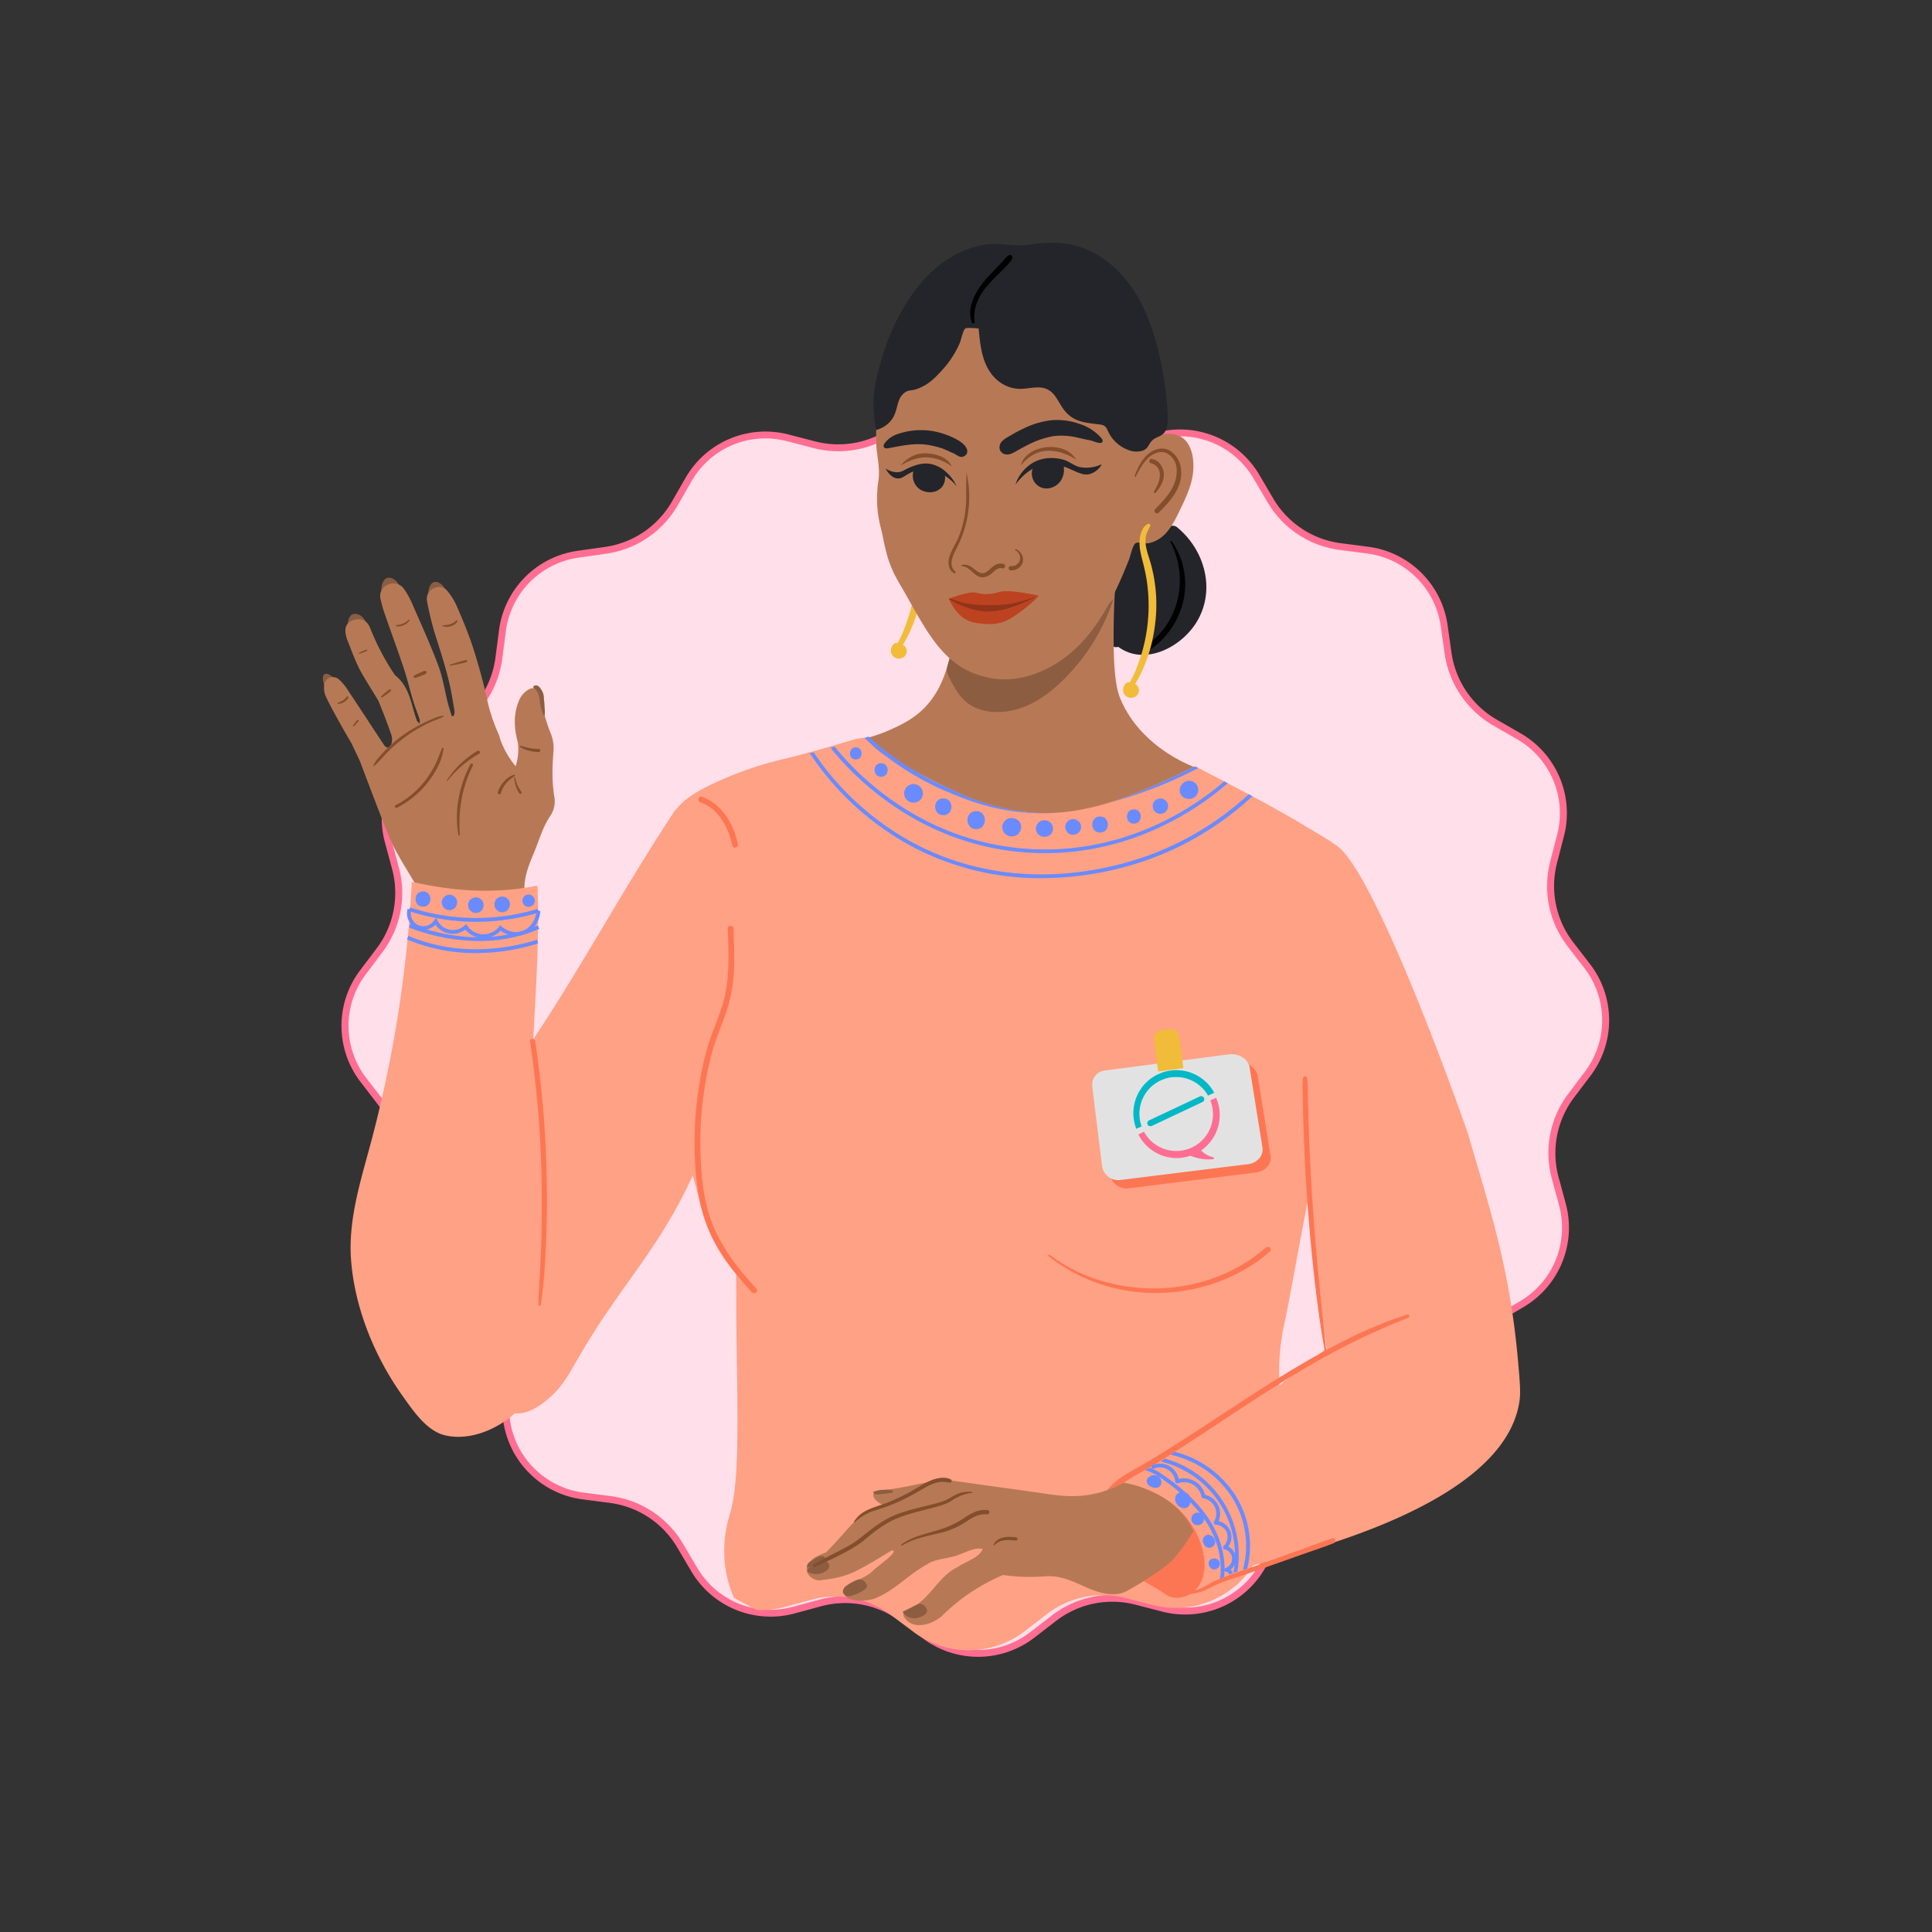
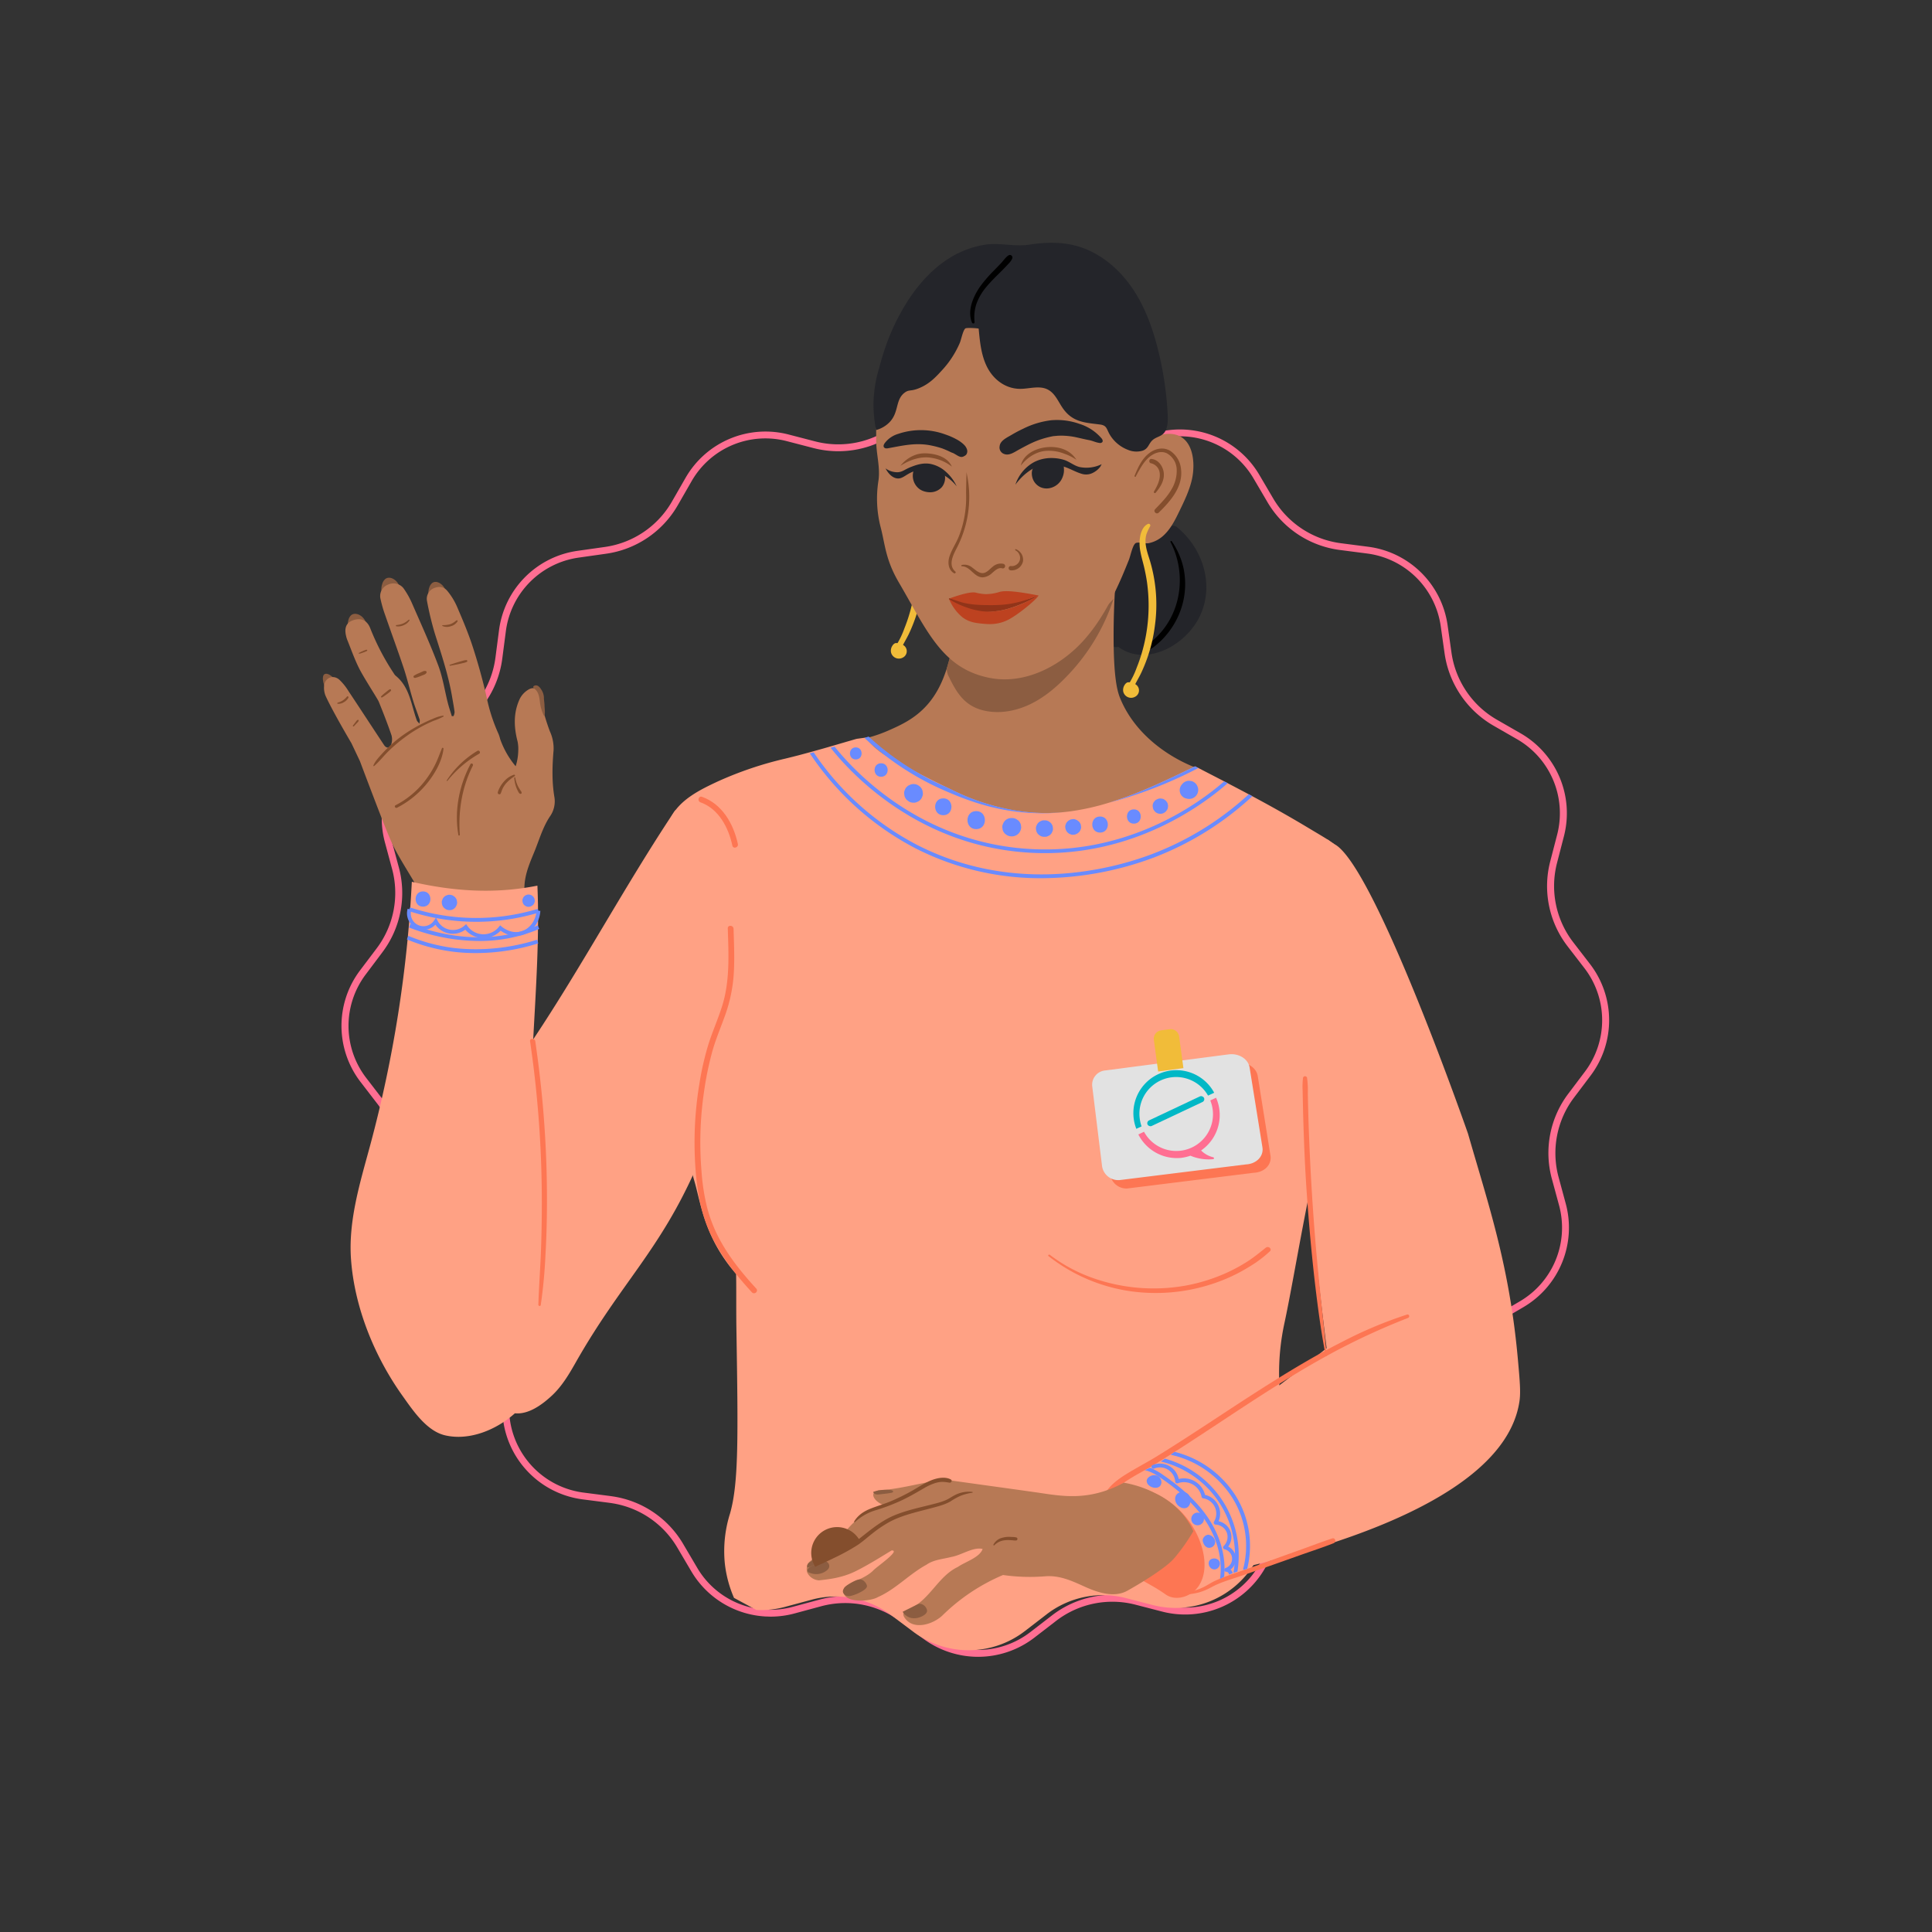
<svg xmlns="http://www.w3.org/2000/svg" viewBox="0 0 1000 1000">
  <rect x="0" y="0" width="1000" height="1000" fill="#333333" stroke="none" />
  <defs>
    <style>.cls-1{fill:#ffdfea;}.cls-2{fill:#ff6e92;}.cls-3{fill:#8c5d41;}.cls-4{fill:#b77955;}.cls-5{fill:#844e2d;}.cls-6{fill:#fff;}.cls-7{fill:#24252a;}.cls-8{fill:#f1bc39;}.cls-9{fill:#ffa184;}.cls-10{fill:#fd7653;}.cls-11{fill:#698bff;}.cls-12{fill:#e2e2e2;}.cls-13{fill:#00b8c6;}.cls-14{fill:#913419;}.cls-15{fill:#bd4220;}</style>
  </defs>
  <g id="India">
-     <path class="cls-1" d="M506.27,855.76a45.51,45.51,0,0,1-27.63-9.26l-11.37-8.56a49.32,49.32,0,0,0-42.67-8.27l-13.76,3.71a46,46,0,0,1-12,1.6c-.79,0-1.57,0-2.35-.07a45.75,45.75,0,0,1-37.2-22.55l-7.23-12.27A49.25,49.25,0,0,0,317,776.3c-.4-.07-.8-.13-1.21-.18l-14.13-1.83a46,46,0,0,1-39.54-39.14l-2-14.12a49.19,49.19,0,0,0-24.34-36l-12.36-7.08a46,46,0,0,1-21.55-51.29l3.57-13.8a49.76,49.76,0,0,0-8.71-42.59L188.12,559a46,46,0,0,1-.3-55.63L196.41,492a49.14,49.14,0,0,0,8.26-42.68L201,435.52A46,46,0,0,1,222,384l12.28-7.24a49.12,49.12,0,0,0,24-36.26l1.83-14.12a46,46,0,0,1,39.13-39.56l14.12-2a49.19,49.19,0,0,0,36-24.35l7.1-12.36a45.84,45.84,0,0,1,51.27-21.55l13.8,3.58a49.46,49.46,0,0,0,42.59-8.7l11.29-8.69a46.08,46.08,0,0,1,28-9.55A45.54,45.54,0,0,1,531,212.51l11.37,8.58a49.56,49.56,0,0,0,42.68,8.27l13.76-3.73a45.85,45.85,0,0,1,51.5,21l7.22,12.28a49.22,49.22,0,0,0,36.28,24L708,284.73a46,46,0,0,1,39.54,39.14l2,14.11a49.82,49.82,0,0,0,24.33,36l12.35,7.1a46,46,0,0,1,21.56,51.29l-3.57,13.78a49.2,49.2,0,0,0,8.7,42.6l8.7,11.3a46,46,0,0,1,.28,55.62l-8.57,11.37A49.14,49.14,0,0,0,805,609.74l3.71,13.76a46,46,0,0,1-21,51.5l-12.28,7.22a49.19,49.19,0,0,0-24,36.29l-1.84,14.12a46,46,0,0,1-39.13,39.54l-14.12,2A49.51,49.51,0,0,0,680.87,779l-.74.39a49.39,49.39,0,0,0-19.79,19.09l-7.1,12.34A45.84,45.84,0,0,1,602,832.39l-13.8-3.57a49.46,49.46,0,0,0-42.59,8.7l-11.29,8.7A46.13,46.13,0,0,1,506.27,855.76Z" />
    <path class="cls-2" d="M503.38,205.05a43.79,43.79,0,0,1,26.55,8.89l11.37,8.58a51.37,51.37,0,0,0,44.23,8.57l13.75-3.73a44.07,44.07,0,0,1,49.5,20.2L656,259.84a51,51,0,0,0,37.59,24.84l14.13,1.83a44.2,44.2,0,0,1,38,37.61l2,14.11a51.65,51.65,0,0,0,25.22,37.32l12.35,7.1A44.21,44.21,0,0,1,806,431.94l-3.57,13.78a51,51,0,0,0,9,44.15l8.7,11.29a44.19,44.19,0,0,1,.28,53.45L811.82,566a50.88,50.88,0,0,0-8.56,44.22L807,624a44.18,44.18,0,0,1-20.2,49.49l-12.28,7.22a51,51,0,0,0-24.83,37.6l-1.83,14.12a44.21,44.21,0,0,1-37.6,38l-14.13,2a51.05,51.05,0,0,0-16,5l-.79.4a51.45,51.45,0,0,0-20.51,19.79l-7.09,12.34a44.07,44.07,0,0,1-49.28,20.72l-13.8-3.57a51.23,51.23,0,0,0-44.13,9l-11.29,8.7A44.34,44.34,0,0,1,506.27,854a43.73,43.73,0,0,1-26.55-8.9l-11.36-8.56a51.55,51.55,0,0,0-30.87-10.34,50.7,50.7,0,0,0-13.36,1.77l-13.76,3.71a44.1,44.1,0,0,1-11.49,1.54c-.75,0-1.51,0-2.27-.06a44,44,0,0,1-35.74-21.68l-7.23-12.27a51,51,0,0,0-36.3-24.65l-1.28-.19-14.12-1.82a44.22,44.22,0,0,1-38-37.61l-2-14.13a50.94,50.94,0,0,0-25.23-37.32l-12.35-7.08a44.19,44.19,0,0,1-20.7-49.29l3.56-13.8a51.56,51.56,0,0,0-9-44.13l-8.69-11.29a44.21,44.21,0,0,1-.28-53.46L197.84,493a50.9,50.9,0,0,0,8.55-44.22l-3.71-13.76a44.21,44.21,0,0,1,20.21-49.49l12.27-7.24A50.84,50.84,0,0,0,260,340.75l1.84-14.12a44.24,44.24,0,0,1,37.6-38l14.12-2a51,51,0,0,0,37.32-25.23l7.1-12.36a44,44,0,0,1,49.27-20.7l13.8,3.58a51.32,51.32,0,0,0,44.13-9l11.3-8.7a44.31,44.31,0,0,1,26.91-9.17m0-3.57a47.58,47.58,0,0,0-29.1,9.91L463,220.08a47.69,47.69,0,0,1-41.05,8.39l-13.8-3.58a47.69,47.69,0,0,0-53.28,22.39l-7.09,12.35a47.72,47.72,0,0,1-34.72,23.48l-14.12,2a47.69,47.69,0,0,0-40.65,41.1l-1.84,14.12a47.66,47.66,0,0,1-23.09,34.95l-12.28,7.24A47.65,47.65,0,0,0,199.23,436l3.71,13.76a47.66,47.66,0,0,1-8,41.14l-8.59,11.38a47.66,47.66,0,0,0,.31,57.79l8.69,11.29a47.68,47.68,0,0,1,8.39,41l-3.57,13.8a47.68,47.68,0,0,0,22.39,53.29L235,686.57a47.69,47.69,0,0,1,23.47,34.71l2,14.12a47.69,47.69,0,0,0,41.09,40.67l14.13,1.82c.39.05.77.11,1.16.18A47.64,47.64,0,0,1,350.56,801l7.23,12.26a47.65,47.65,0,0,0,38.64,23.44c.82,0,1.63.07,2.45.07a47.72,47.72,0,0,0,12.42-1.66l13.76-3.72a47.62,47.62,0,0,1,41.14,8l11.36,8.56a47.7,47.7,0,0,0,57.81-.29l11.3-8.71a47.7,47.7,0,0,1,41-8.38l13.8,3.57a47.62,47.62,0,0,0,53.28-22.4l7.1-12.34A47.68,47.68,0,0,1,681,781c.23-.12.46-.25.71-.37a47.51,47.51,0,0,1,14.92-4.69l14.12-2a47.65,47.65,0,0,0,40.65-41.08l1.84-14.12a47.75,47.75,0,0,1,23.09-35l12.28-7.22A47.67,47.67,0,0,0,810.43,623l-3.72-13.76a47.68,47.68,0,0,1,8-41.13l8.58-11.37A47.66,47.66,0,0,0,823,499l-8.7-11.29a47.68,47.68,0,0,1-8.38-41.06l3.56-13.78a47.67,47.67,0,0,0-22.4-53.3l-12.35-7.09a47.73,47.73,0,0,1-23.45-34.72l-2-14.11A47.66,47.66,0,0,0,708.18,283l-14.13-1.83a47.7,47.7,0,0,1-35-23.1l-7.22-12.28a47.65,47.65,0,0,0-53.51-21.85l-13.76,3.73a47.63,47.63,0,0,1-41.13-8l-11.37-8.58a47.58,47.58,0,0,0-28.71-9.6Z" />
    <path class="cls-3" d="M222.14,304.27a5.2,5.2,0,0,1,1.45-2.42c3.45-2.77,9.6,3.85,6.44,8.16-1.11,1.53-4.88,2-6.55,1C221.44,309.9,221.36,306.66,222.14,304.27Z" />
    <path class="cls-3" d="M197.88,302.14a5.32,5.32,0,0,1,1.53-2.44c3.62-2.79,10,3.78,6.64,8.13-1.17,1.54-5.1,2-6.83,1.08C197.1,307.79,197.05,304.54,197.88,302.14Z" />
    <path class="cls-3" d="M180.3,321.06a5.27,5.27,0,0,1,1.34-2.54c3.4-3,10.22,3,7.22,7.61-1.06,1.62-4.94,2.38-6.73,1.59C179.93,326.75,179.64,323.52,180.3,321.06Z" />
    <path class="cls-3" d="M167.2,352.14a5.14,5.14,0,0,1,.17-2.47c1.45-3.09,7.94,2.15,7.23,6.64-.26,1.58-2.71,2.55-4.17,1.93C168.62,357.48,167.47,354.48,167.2,352.14Z" />
    <g id="T9Vg8Z.tif">
      <path class="cls-4" d="M181.91,384.69c-6.85-11.64-11.7-20.68-13.46-24.69a10.88,10.88,0,0,1-.7-4.93c.36-4.24,4.63-6.07,7.86-3.28a28.55,28.55,0,0,1,4.72,5.85c6.18,9.28,12.25,18.62,18.4,27.91,1.32,2,3.12,1.86,3.81-.4a7.92,7.92,0,0,0,.08-4.62c-2-5.84-4.25-11.63-6.58-17.35-.62-1.53-7.71-12.31-10.24-17.41-2.37-4.78-4.14-9.85-6.15-14.81a13.15,13.15,0,0,1-.51-1.76c-1.07-4.39.22-7.11,3.89-8.25,4-1.25,7,.17,8.6,4.21a125.18,125.18,0,0,0,12.17,23.32,5.2,5.2,0,0,0,1,1.28c7.39,6,8,15.18,11,23.26.19.51,1.49,1.49,1.29,1.82s.36-1.61.13-2.32c-1.06-3.27-2.37-6.47-3.36-9.75-1.67-5.49-3-11.09-4.76-16.53-3.09-9.28-6.49-18.45-9.68-27.7a64.15,64.15,0,0,1-2.47-8.55,6.33,6.33,0,0,1,4-7.44,6.63,6.63,0,0,1,7.9,1.92,43.94,43.94,0,0,1,4.56,8.15c4.62,10.57,9.41,21.07,13.45,31.86,2.32,6.19,3.29,12.88,4.93,19.32.59,2.32,1.37,4.59,2.07,6.89l.9-.05a6.08,6.08,0,0,0,.53-2.08c-.31-2.49-.79-5-1.21-7.45-1.87-11.28-5.48-22.08-8.93-32.94A164,164,0,0,1,221,311a6,6,0,0,1,2.93-6.26c2.81-1.4,5.58-1.32,7.56,1.05a34.3,34.3,0,0,1,5.09,8.29c2.93,6.8,5.83,13.65,8.11,20.69,2.77,8.57,5.2,17.28,7.19,26.07A88.65,88.65,0,0,0,258.09,380a25.14,25.14,0,0,1,.82,2.61,45.09,45.09,0,0,0,8,14,28.06,28.06,0,0,0,1.33-7.79,20,20,0,0,0-.32-4.94c-2-7.63-2.25-15.16,1.23-22.39a11.73,11.73,0,0,1,4.1-4.39c2.82-1.86,5.45-.78,6.39,2.5.63,2.18.61,4.55,1.2,6.75a106,106,0,0,0,3.77,12.18,21.15,21.15,0,0,1,1.92,9.77c-.69,8.17-.94,16.31.46,24.46a13.57,13.57,0,0,1-2.46,10c-3.77,5.78-5.53,12.33-8.13,18.56-3,7.24-5.61,13.5-4.86,21.6.61,6.73,3.08,13.77.44,20a17.6,17.6,0,0,1-8.27,8.31c-7,3.66-15.37,6-23.25,5.08-4.72-.54-9.31-1.73-13.3-4.6-2.89-2.08-4.85-4.64-5-8.32a65.7,65.7,0,0,1-.15-6.87c.41-6.12-2.63-11.08-5.38-16.06-3.88-7-8.35-13.71-12.12-20.78-2.72-5.08-6.32-14.42-13.37-32.9-2.05-5.39-3.72-9.82-4.82-12.77Z" />
    </g>
    <path class="cls-5" d="M228.77,387.28c-1.24,3-2.27,6-3.74,8.87a49.68,49.68,0,0,1-5.31,8.29,45.44,45.44,0,0,1-15,12.36c-.85.44-.08,1.71.77,1.28a48.37,48.37,0,0,0,15.67-12.75c4-5,7.69-11.38,8.41-17.84,0-.43-.65-.6-.82-.21Z" />
    <path class="cls-5" d="M238,432.11c-.88-12.41,1.1-24.7,6.76-35.84.42-.84-.83-1.55-1.27-.72-5.88,11.09-8.43,24.26-6.22,36.67.07.42.76.31.73-.11Z" />
    <path class="cls-5" d="M231.56,404.2A57.74,57.74,0,0,1,248,390.13c1-.55.06-2.06-.9-1.48a48.73,48.73,0,0,0-15.86,15.29c-.13.21.19.46.34.26Z" />
    <path class="cls-5" d="M266.17,402.62a18.5,18.5,0,0,0,.83,4.29,16.35,16.35,0,0,0,.8,2c.16.34.33.68.52,1a2.29,2.29,0,0,0,.76.92c.37.2,1,0,.93-.55a2.29,2.29,0,0,0-.5-1c-.2-.3-.4-.59-.59-.9a16.71,16.71,0,0,1-1-1.82,15.36,15.36,0,0,1-1.21-4c-.05-.32-.58-.23-.56.09Z" />
    <path class="cls-5" d="M266,401a11.67,11.67,0,0,0-5.17,3.53,15.84,15.84,0,0,0-1.88,2.59,14.3,14.3,0,0,0-.69,1.35,7.06,7.06,0,0,0-.59,1.61.83.83,0,0,0,.49,1,.82.82,0,0,0,1-.35c.39-.91.63-1.86,1.09-2.75a13.76,13.76,0,0,1,1.59-2.41,20.71,20.71,0,0,1,4.47-3.77A.43.43,0,0,0,266,401Z" />
-     <path class="cls-5" d="M269.26,386.64a15.12,15.12,0,0,0,4.61,1.94,20.74,20.74,0,0,0,5,.7.81.81,0,0,0,.77-.61,1.52,1.52,0,0,0,0-.21.83.83,0,0,0-.82-.8,30,30,0,0,1-4.73-.46c-1.56-.31-3.08-.78-4.61-1.21a.36.36,0,0,0-.27.65Z" />
    <path class="cls-3" d="M281.84,365.14c0-1.4-.34-2.74-.31-4.13a8.11,8.11,0,0,0-1.56-4.37,4.82,4.82,0,0,0-1.51-1.6,2,2,0,0,0-2.1,0,.74.74,0,0,0-.36.66,1.07,1.07,0,0,0,.47.6c2.25,1.78,2.57,4,2.94,6.63a21.32,21.32,0,0,0,2.28,7.83C282.32,369.25,281.87,366.74,281.84,365.14Z" />
    <path class="cls-5" d="M193.71,396.45c2.8-2.43,5.07-5.44,7.74-8a80.75,80.75,0,0,1,8.58-7.18,71.41,71.41,0,0,1,9.32-5.79c1.65-.85,3.34-1.62,5.05-2.38a34.8,34.8,0,0,0,5.09-2.18.28.28,0,0,0-.14-.51,19.53,19.53,0,0,0-5.39,1.69c-1.66.65-3.28,1.4-4.87,2.19a78.47,78.47,0,0,0-10,5.87,68.89,68.89,0,0,0-8.73,7.26c-1.34,1.3-2.61,2.66-3.84,4.06-.61.71-1.22,1.41-1.78,2.16a13.42,13.42,0,0,0-1.47,2.54.26.26,0,0,0,.41.31Z" />
    <path class="cls-5" d="M197.78,361c.39-.25.79-.49,1.17-.76s.76-.55,1.14-.82.76-.55,1.13-.84a5.92,5.92,0,0,0,1.1-1,.51.51,0,0,0-.62-.78,6.07,6.07,0,0,0-1.15.8c-.39.3-.76.61-1.14.92s-.73.59-1.08.9-.68.63-1,.95a.38.38,0,0,0,.47.59Z" />
    <path class="cls-5" d="M183.24,375.85l1.24-1.32.62-.65.3-.34a.79.79,0,0,0,.16-.3c0-.07.05-.15.08-.23a.36.36,0,0,0-.14-.37.35.35,0,0,0-.39,0,1.32,1.32,0,0,0-.42.27l-.28.35-.55.72-1.09,1.44a.33.33,0,1,0,.47.45Z" />
    <path class="cls-5" d="M214.77,350.91a18.38,18.38,0,0,0,3-1c.52-.2,1-.4,1.55-.62a2.62,2.62,0,0,0,1.4-1,.67.67,0,0,0-.41-1,2.54,2.54,0,0,0-1.63.33c-.53.21-1,.46-1.58.69a18.45,18.45,0,0,0-2.81,1.41.63.63,0,0,0,.5,1.13Z" />
    <path class="cls-5" d="M205.11,324.16a6.54,6.54,0,0,0,3.84-.57,6.26,6.26,0,0,0,3-2.46c.12-.22-.15-.53-.38-.36-.46.35-.88.74-1.36,1.06a9.19,9.19,0,0,1-1.56.88,11.86,11.86,0,0,1-3.43.82c-.32,0-.45.55-.07.63Z" />
    <path class="cls-5" d="M186,338.37c.34-.09.69-.17,1-.28s.64-.23,1-.35a11.2,11.2,0,0,0,1.92-.82c.35-.19.1-.71-.27-.62a11.64,11.64,0,0,0-2,.75c-.31.13-.63.26-.93.41s-.62.33-.92.49a.23.23,0,0,0,.18.42Z" />
    <path class="cls-5" d="M174.73,364.26a4.9,4.9,0,0,0,3.21-.78,5.9,5.9,0,0,0,2.4-2.35c.24-.46-.38-1-.75-.57a10.48,10.48,0,0,1-2.19,2,9.69,9.69,0,0,1-1.32.68c-.23.09-.46.18-.69.25a4.55,4.55,0,0,0-.72.3.25.25,0,0,0,.06.45Z" />
    <path class="cls-5" d="M229,324a5.71,5.71,0,0,0,4.28.15,5.82,5.82,0,0,0,3.55-2.54c.16-.31-.2-.74-.53-.51-.52.37-1,.78-1.55,1.13a7.94,7.94,0,0,1-1.78.87,13.58,13.58,0,0,1-3.86.48.23.23,0,0,0-.11.42Z" />
    <path class="cls-5" d="M233,344.57c1.47-.26,2.94-.52,4.4-.84.71-.15,1.42-.32,2.13-.49a9.75,9.75,0,0,0,2.13-.66.5.5,0,0,0-.27-.92,9,9,0,0,0-2.11.43c-.73.2-1.46.4-2.18.62-1.43.43-2.83.9-4.24,1.38a.25.25,0,0,0,.14.48Z" />
    <path class="cls-6" d="M247.67,590.75a.36.36,0,0,0,0-.72.36.36,0,0,0,0,.72Z" />
    <path class="cls-7" d="M609.1,272.78a3.57,3.57,0,0,0-4.33.13,27.24,27.24,0,0,1-18.11,7.37,3.69,3.69,0,0,0-2.89,2.38c-5.29,15.58-10.43,31.52-10.31,48.15a4.27,4.27,0,0,0,5.38,4c13.59,10.08,32.93.27,40.92-13.5C629.27,304.9,623.41,284.37,609.1,272.78Z" />
    <path d="M605.88,280.58c7.45,14.39,6.24,32.56-3.87,45.35a43.85,43.85,0,0,1-4.29,4.65c-.74.71-1.49,1.39-2.28,2.05a8.36,8.36,0,0,0-2.32,2.31c-.32.6.1,1.54.86,1.45,1.93-.21,3.56-1.8,5-3a36.3,36.3,0,0,0,4.36-4.32,41.54,41.54,0,0,0,6.5-10.16,40.13,40.13,0,0,0,2.67-25.19,39.7,39.7,0,0,0-6-13.54.37.37,0,0,0-.64.38Z" />
    <path class="cls-4" d="M481.32,363.18c5.46-6.87,7.82-14.32,9.12-18.41a67.85,67.85,0,0,0,2.15-8.82c7.94-1.1,15.91-2.22,23.78-3.77a162.18,162.18,0,0,0,23.1-6.39c22.38-8.45,35.84-38.08,40.37-49.18a406.82,406.82,0,0,0-3.43,50c-.17,25.08,2.09,31.7,3.51,35.1,8.46,20.37,28.36,32.22,42.08,36.73-6.52,13-16.91,20.72-30.23,26.6s-27.94,8.2-42.46,9.22c-16.21,1.14-32.88.66-48.14-4.93-13.61-5-25.37-13.8-35.8-23.71-1.87-1.78-6.79-8.48-15.21-15.84-3.25-2.84-6.08-5-8-6.44a73.22,73.22,0,0,0,17.58-5.18C466.3,375.27,474.59,371.65,481.32,363.18Z" />
    <path class="cls-3" d="M493.22,354.37c3.86,7.07,8.46,12.06,17.45,13.69,7.71,1.41,15.78-.26,22.82-3.69s13.15-8.57,18.59-14.22a104,104,0,0,0,24.32-40.24,100.15,100.15,0,0,1-22.83,18.78,61.11,61.11,0,0,1-28.09,8.58,68.41,68.41,0,0,1-16.26-1.61c-4.43-.91-8.81-3.4-13.51-3.12-2.48.15-5.67,13.61-5.67,13.61a9.08,9.08,0,0,0,1.18,4.29C491.87,351.81,492.53,353.12,493.22,354.37Z" />
    <path class="cls-8" d="M473.88,250.93c-2.34,1.06-3.44,3.79-3.94,6.16a21.37,21.37,0,0,0,.11,8.28c.54,3,1.48,5.89,2.12,8.86.61,2.82,1.14,5.64,1.48,8.51a87.16,87.16,0,0,1-2.46,33.37,82.56,82.56,0,0,1-3.05,9.07A43.21,43.21,0,0,1,464,333.8l1.73-.74a6.33,6.33,0,0,0-2.32-.18,3.06,3.06,0,0,0-1.44,1.25,4.64,4.64,0,0,0-.78,3.54,4.18,4.18,0,0,0,6.06,2.72,3.69,3.69,0,0,0,1-5.94,4.07,4.07,0,0,0-6.21.6,2.15,2.15,0,0,0,.8,2.91,2.18,2.18,0,0,0,2.91-.81c-.23.34-.25.26-.52.37,0,0,.17.19.08,0-.25-.46-.17-.55,0-.88-.18.29-.32-.12-.12.14a1.18,1.18,0,0,1,.15-1.46l-1.44.85,1.45-.08a1.52,1.52,0,0,0,1.32-.79c1.18-2.58,2.74-5,3.94-7.58s2.22-5.11,3.14-7.74a81.09,81.09,0,0,0,3.82-16.42,79.46,79.46,0,0,0-2.46-33.28c-1-3.33-2.32-6.73-2.4-10.25a12.43,12.43,0,0,1,.54-4,32.17,32.17,0,0,1,1.86-3.94.86.86,0,0,0-1.19-1.15Z" />
    <path class="cls-9" d="M360.6,603.89c-19,43.44-39.15,60-62.56,101.23-3.49,6.16-7.16,12.37-12.34,17.2s-12.14,9.89-19.2,9.2c-9.34,8.39-23.4,14.4-36.19,11.39-9.52-2.25-16.61-12.91-22-20.48-14.49-20.33-24.82-45.63-26.63-70.66-1.44-20.08,4.75-39.81,10-59.25a649.61,649.61,0,0,0,21.48-136.11c21.89,5,43,6.37,65,2,1.14,25.75-.8,53.82-2.17,79.56,25.27-37.89,47.82-80.07,73.1-118,1.64-2.47,3.69,1.05,6.43-.08,4.36-1.8,9.54,1,12,5s2.82,9,3.07,13.67C373,484.6,379,561.76,360.6,603.89Z" />
    <path class="cls-9" d="M691.84,492.74c0,8.31.06,16.6,0,24.9,0,17.2-.3,34.43-1.68,51.58-.13,1.43-.25,2.87-.38,4.3-1.55,4.07-3.18,8.67-4.87,14.2-7.3,24-14.81,72.58-20.09,97.12-7.12,32.95.52,61.66,11.15,92.73A47.64,47.64,0,0,0,656.94,796l-7.1,12.34a47.66,47.66,0,0,1-53.28,22.4l-13.8-3.57a47.7,47.7,0,0,0-41,8.38l-11.29,8.7a47.69,47.69,0,0,1-57.81.3L461.25,836a47.64,47.64,0,0,0-41.14-8l-13.76,3.71a47.29,47.29,0,0,1-14.87,1.6l-11.56-6.25a61.53,61.53,0,0,1-4.77-18,64.62,64.62,0,0,1,2.71-25.66c4.5-15.72,4.19-39.54,3.32-94.59-.19-11.57,0-23.45-.18-29.41-16.28-18.76-18.09-35.87-21.49-47.74-7.33-25.57-5.4-30.39-9.29-90.51-1.65-25.45-2.87-38.12-3.39-43.67-1.05-11.38-2.1-22.76-3-34.15-.3-3.85-.67-11.64,3.14-19.65,4.68-9.81,15.56-15,24.7-19.27a186.9,186.9,0,0,1,34.71-11.73c2.41-.58,4.79-1.18,7.18-1.8l2-.54c2.93-.77,5.84-1.59,8.78-2.41h0l2-.56h0c5.26-1.51,10.54-3.07,15.95-4.64l1-.28a.11.11,0,0,1,.08,0l.26-.07c.13,0,4.2-.56,4.34-.6a40.39,40.39,0,0,0,9.47,8.71s0,0,0,0c4.65,2.65,10.65,5.95,18.2,9.83,4.17,2.18,8.82,4.51,14,7.05l3.88,1.88a116.84,116.84,0,0,0,33.22,10.47.12.12,0,0,0,.08,0,95.89,95.89,0,0,0,14.86,1.11,94.22,94.22,0,0,0,10.09-.61c.72-.07,1.43-.16,2.15-.26h0a124.91,124.91,0,0,0,20.32-4.56,207.21,207.21,0,0,0,22.9-8.7c.29-.11.56-.24.83-.36,4.9-2.17,9.77-4.47,14.6-6.79a1,1,0,0,0,.21-.1l5.79-2.81,1.7.87,13.34,6.89h0l1.88,1q5.5,2.87,10.92,5.75c.62.33,1.24.65,1.84,1,9.59,5.13,19.08,10.44,28.73,16.24,6.3,3.79,10.32,6.06,13.63,8.51.84,10.43,1.29,20.9,1.37,31.35C692,476.39,691.84,484.57,691.84,492.74Z" />
    <path class="cls-4" d="M587.32,281.59c-1.32,1.65-2.32,6.54-3,8.18q-1.73,4.34-3.56,8.63c-5,11.52-10.88,22.81-19.19,32.31-12.23,14-31,23.73-49.23,20.19-24.75-4.82-32.56-24.59-47-49.25-7-11.91-7.16-19.6-9.46-28.52a59.34,59.34,0,0,1-1.22-24.2c1.08-7-1.16-13.9-1.15-21,0-9.19-.15-18.15,1.17-27.29,1.9-13.13,6.82-26.2,16.07-35.71,12.95-13.31,33.3-18,51.48-14.14s34.14,15.28,45.89,29.66,19.62,31.55,25.72,49.09c2.39-3.76,8.37-5.39,12.81-4.9,11.07,1.21,12.22,14.83,10.3,23.44-1.29,5.72-3.86,11.06-6.42,16.33-2.22,4.59-4.52,9.29-8.27,12.74a16,16,0,0,1-7.71,4c-2,.36-5.56-.88-6.89.07A2.18,2.18,0,0,0,587.32,281.59Z" />
    <path class="cls-7" d="M453.5,222.58a15.25,15.25,0,0,0,6.95-4.07c5-5.23,2.85-11.56,7.81-15.28,2.4-1.79,3.08-.46,7.69-2.42,5.24-2.21,8.37-5.61,11.6-9.13a49.49,49.49,0,0,0,9.19-14.07c.73-1.58,1.66-6.67,2.94-7.62.65-.47,6.86-.1,6.88.14.6,6.52,1.23,13.18,4,19.11,3.41,7.32,10.34,12.49,18.6,12,4.45-.24,9.21-1.66,13.17.39s5.5,6.56,8.07,10.08c5,6.85,11.3,7.05,18.84,8,4,.49,3.36,2.53,5.57,5.88a18.74,18.74,0,0,0,9,7.24,11.28,11.28,0,0,0,7.59.44c3.07-1.06,3.08-3.61,5.14-5.45,2.31-2.06,5.22-1.76,6.78-5,1.27-2.68,1.21-5.78,1.05-8.74a175.74,175.74,0,0,0-4.75-32.19c-2.88-11.82-7.07-23.49-14.05-33.46s-17-18.14-28.76-21.24c-7.87-2.08-16.11-1.8-24.09-.56-7.67,1.18-15-1.1-22.72,0a49.8,49.8,0,0,0-20.91,8.49c-9.65,6.7-17.05,16.25-22.76,26.52-6.35,11.44-9.17,21-11.45,29.37a67.92,67.92,0,0,0-2.69,15.57A62.61,62.61,0,0,0,453.5,222.58Z" />
    <path class="cls-5" d="M494.5,295.86c-3.84-3.36-1.18-8.53.68-12.12a58,58,0,0,0,4.75-12.49A56.94,56.94,0,0,0,501.68,258a53.22,53.22,0,0,0-.32-6.79c-.11-1.06-.26-2.11-.43-3.16q-.14-.84-.3-1.68c-.12-.59-.36-2-.36-2s-.27,9.68-.21,11.52a55.57,55.57,0,0,1-.81,11.23,52.42,52.42,0,0,1-3,10.62c-1.4,3.51-3.65,6.7-4.81,10.29-1,3.08-.66,6.95,2.4,8.69.53.3,1.13-.46.65-.87Z" />
    <path class="cls-5" d="M497.9,293.1c4.34.07,6.21,5.66,10.67,5.74a7.74,7.74,0,0,0,4.91-2.22c1.44-1.19,3.21-3.06,5.27-2.45a1.18,1.18,0,0,0,1.17-.32,1.36,1.36,0,0,0,.34-.86,1.22,1.22,0,0,0-.9-1.15,6.31,6.31,0,0,0-5.5,1.46c-1.55,1.18-3.05,3.23-5.15,3.34s-3.92-1.76-5.51-2.89a6.23,6.23,0,0,0-5.4-1.31.34.34,0,0,0,.1.66Z" />
    <path class="cls-5" d="M525.6,284.86a4.44,4.44,0,0,1,2.19,5.26,4.32,4.32,0,0,1-1.69,2.16,4.61,4.61,0,0,1-1.3.59,3.63,3.63,0,0,1-1.36.13,1.12,1.12,0,1,0-.27,2.21,6,6,0,0,0,6.33-4.64,5.87,5.87,0,0,0-3.66-6.31c-.34-.13-.57.44-.24.6Z" />
    <path class="cls-7" d="M525.57,250.85c1.92-2.57,7.94-10,16.43-10.45a28.33,28.33,0,0,1,7.63.84c3.71.93,6.89,3.08,10.56,4.09a7.63,7.63,0,0,0,5.8-.76,10.44,10.44,0,0,0,2.57-1.9,9.43,9.43,0,0,0,1.07-1.28c.16-.23.48-1.07.7-1.18a18,18,0,0,1-11.15,1.6c-3.07-.55-5.6-2.95-8.62-3.83-1.91-.57-8.78-2.27-15.51,1.31A20.6,20.6,0,0,0,525.57,250.85Z" />
    <path class="cls-7" d="M489.66,244.26a16.82,16.82,0,0,0-8-4.13c-4.08-.76-7.64.62-10,1.51-3.6,1.4-4.48,2.7-7.15,2.79a10.42,10.42,0,0,1-6.17-2c1,1.86,2.76,4.41,5.4,5.08,3.68.93,5.27-2.74,10.89-4a19.67,19.67,0,0,1,12.79,1.83,23.23,23.23,0,0,1,7.76,6.38A22.94,22.94,0,0,0,489.66,244.26Z" />
    <path class="cls-5" d="M587.9,246.54c1.81-3.28,3.61-6.82,6.36-9.43,2.51-2.38,6.34-4.11,9.7-2.48a9.93,9.93,0,0,1,5.07,7.8,18.6,18.6,0,0,1-2.68,10.9c-2.19,3.87-5.38,7-8.44,10.22-1.16,1.19.66,2.94,1.84,1.79,6.23-6.07,12.88-13.64,11.49-23a12.69,12.69,0,0,0-5.56-9c-3.34-2-7.36-1.28-10.42.9-4.08,2.9-6.17,7.51-8,12-.18.44.42.82.67.38Z" />
    <path class="cls-5" d="M598.13,255.07c2.52-2.94,4.77-6.55,4.2-10.6-.47-3.29-2.84-6.6-6.36-6.93-1.28-.12-1.52,2-.27,2.23a5.86,5.86,0,0,1,4.59,5.39c.3,3.27-1.4,6.54-3,9.26-.31.52.46,1.12.87.65Z" />
    <path class="cls-5" d="M466.06,241.11c1.85-1.21,8-4.94,14.81-4.31a25.24,25.24,0,0,1,5.46,1.22,23.44,23.44,0,0,1,6.36,3.5c-.07-.15-.19-.42-.37-.74-3.4-6.17-12.82-6.14-13.62-6.13a15.43,15.43,0,0,0-3.65.41A17,17,0,0,0,466.06,241.11Z" />
    <path class="cls-5" d="M528.37,241c1.23-1.58,5.51-6.67,12.37-7.58a22,22,0,0,1,10.07,1.39,27.53,27.53,0,0,1,6.33,3.16,13.44,13.44,0,0,0-3.3-3.61c-7.16-5.35-20.11-3.18-24.27,3.68A10.07,10.07,0,0,0,528.37,241Z" />
    <path class="cls-10" d="M279.88,675.61a264.91,264.91,0,0,0,2.47-26.39c.51-8.92.74-17.84.76-26.77q.06-26.79-2.43-53.48-1.43-15-3.62-30c-.25-1.68-2.95-1.67-2.7,0q3.88,26.38,5.29,53c.94,17.76,1,35.52.43,53.29-.32,10-1.11,20.06-1.43,30.1,0,.7,1.12.86,1.23.15Z" />
    <path class="cls-10" d="M376.7,480.55c.42,13.63,1.18,27.45-3.06,40.61-2.09,6.51-4.87,12.79-6.94,19.31A148.67,148.67,0,0,0,362,561a185.59,185.59,0,0,0-2.15,41.85c.74,12.18,2.58,24.16,7.68,35.34,5.25,11.48,13.17,21.46,21.65,30.71,1.29,1.41,3.56-.51,2.27-1.92-7.5-8.18-14.57-16.88-19.65-26.79A75.36,75.36,0,0,1,366,625a108,108,0,0,1-2.88-18.51,181.17,181.17,0,0,1,1.3-41.56,168.82,168.82,0,0,1,4.18-20.4c1.8-6.53,4.5-12.76,6.76-19.13a78.29,78.29,0,0,0,4.45-21.65c.46-7.66.11-15.33-.12-23-.05-1.89-3-2.16-3-.25Z" />
    <path class="cls-10" d="M362.58,415.29c9.47,3.37,14.51,13.13,16.49,22.41.4,1.87,3.25,1,2.85-.83-2.22-10.41-8.1-20.72-18.59-24.45-1.8-.64-2.54,2.24-.75,2.87Z" />
    <path class="cls-7" d="M550.67,242.38a4.48,4.48,0,0,0-.42-2,1.94,1.94,0,0,0-2.07-1.13,2,2,0,0,0-1,.57,4.08,4.08,0,0,0-2.66-1.28c-2.52-.19-5.39.29-7.29,2.24a4,4,0,0,0-.49.61,1,1,0,0,0-1.09,0c-1.86,1.13-1.8,4.07-1.25,5.94a7.7,7.7,0,0,0,4,4.76c3.89,1.88,8.87,0,11-3.85a10.89,10.89,0,0,0,1.26-3.86A12.15,12.15,0,0,0,550.67,242.38Z" />
    <path class="cls-7" d="M488.85,245.15l-.52-.23c-2.43-1.14-2.71-2.45-4.22-2.9a15.23,15.23,0,0,0-5.26-.46,15.43,15.43,0,0,0-3.27.4,8.17,8.17,0,0,0-2.6,1.39,8.56,8.56,0,0,0,3.24,10,9.21,9.21,0,0,0,2.95,1.19,10.1,10.1,0,0,0,3.11.22,8.23,8.23,0,0,0,5.21-2.61A7.61,7.61,0,0,0,488.85,245.15Z" />
    <path class="cls-7" d="M519.81,235c2.63,1,5.42-1.11,7.64-2.31,1.95-1.06,3.91-2.12,5.9-3.09l1.6-.74c-.59.26.86-.36,1-.42.95-.38,1.9-.74,2.87-1.06a50.62,50.62,0,0,1,6.3-1.62c.51-.09.56-.1.18,0l.86-.11c.44,0,.88-.08,1.32-.1a29.31,29.31,0,0,1,3.63,0,36.86,36.86,0,0,1,6.18.85c2.1.46,4.23,1,6.35,1.39,1.79.31,3.42,1.19,5.27,1.45a1.72,1.72,0,0,0,1.64-.39,1.17,1.17,0,0,0,.11-1.12,3.13,3.13,0,0,0-.64-1,24.71,24.71,0,0,0-11.38-7.36,34.6,34.6,0,0,0-14.55-1.85,44.13,44.13,0,0,0-14.4,4.34c-2.14,1-4.24,2.11-6.27,3.32-2.2,1.31-5.69,2.85-6,5.71A3.55,3.55,0,0,0,519.81,235Z" />
    <path class="cls-7" d="M500.41,232.35a5.84,5.84,0,0,0-1-1.68,10,10,0,0,0-1-1,17.81,17.81,0,0,0-2.82-2,36.28,36.28,0,0,0-6.1-2.73,36.75,36.75,0,0,0-24.58-.37,13.46,13.46,0,0,0-6.89,4.69c-.48.63-.93,1.51-.52,2.19a1.45,1.45,0,0,0,1.08.63,3.94,3.94,0,0,0,1.28-.1c5.93-1.07,11.46-2.37,17.55-2a31.18,31.18,0,0,1,4.89.68,47,47,0,0,1,5.33,1.42,45.13,45.13,0,0,1,4.58,2c.46.22,1,.35,1.42.58s1.15.67,1.73,1a6.07,6.07,0,0,0,1.9.83,2.41,2.41,0,0,0,1.77-.4,3,3,0,0,0,1.15-.85A3.08,3.08,0,0,0,500.41,232.35Z" />
    <path d="M504.45,166.8a22.19,22.19,0,0,1,.94-9.51,28.62,28.62,0,0,1,5-8.61c2.13-2.59,4.54-5,6.92-7.33,1.24-1.24,2.49-2.47,3.68-3.76s2.52-2.47,3-4a1.31,1.31,0,0,0-1.93-1.44c-1.51.91-2.66,2.74-3.86,4s-2.43,2.54-3.66,3.79a71.51,71.51,0,0,0-7.08,8.17c-3.61,5.07-7,12.68-4.34,18.88.26.61,1.34.61,1.27-.19Z" />
    <path class="cls-8" d="M594.13,271.22c-2.33,1.06-3.44,3.79-3.94,6.16a21.42,21.42,0,0,0,.11,8.29c.54,3,1.48,5.89,2.12,8.86s1.15,5.64,1.48,8.51a87.16,87.16,0,0,1-2.46,33.37,80.51,80.51,0,0,1-3.05,9.07,42.93,42.93,0,0,1-4.19,8.62l1.73-.74a6.31,6.31,0,0,0-2.32-.18,3,3,0,0,0-1.43,1.24,4.67,4.67,0,0,0-.79,3.55,4.17,4.17,0,0,0,6.06,2.71,3.69,3.69,0,0,0,1-5.94,4.07,4.07,0,0,0-6.21.61,2.15,2.15,0,0,0,.81,2.91,2.19,2.19,0,0,0,2.91-.81c-.24.34-.26.26-.53.36,0,0,.17.19.08,0-.25-.46-.17-.56,0-.88-.18.29-.32-.12-.12.14a1.19,1.19,0,0,1,.15-1.47l-1.44.86,1.46-.09a1.51,1.51,0,0,0,1.32-.78c1.18-2.58,2.73-5,3.93-7.58s2.22-5.11,3.14-7.74a80.57,80.57,0,0,0,3.82-16.42,79.46,79.46,0,0,0-2.46-33.28c-1-3.34-2.32-6.73-2.39-10.26a12.14,12.14,0,0,1,.54-4,30.7,30.7,0,0,1,1.85-3.94.87.87,0,0,0-1.19-1.16Z" />
    <path class="cls-11" d="M648.22,412.12a157.11,157.11,0,0,1-51.06,31.77,167.33,167.33,0,0,1-55.74,10.64A142.15,142.15,0,0,1,473.68,439a147.81,147.81,0,0,1-54.52-49.06l2-.53a145.5,145.5,0,0,0,53.39,47.84C526.23,463.74,577,449.42,596.46,442a155.18,155.18,0,0,0,49.92-30.91C647,411.46,647.62,411.78,648.22,412.12Z" />
    <path class="cls-11" d="M635.46,405.38C624,415.47,590.64,440.86,543,441.57a136.92,136.92,0,0,1-18.39-.95c-54-6.39-86.15-42.66-94.72-53.62L430,387h0l2-.55h0c9.11,11.47,40.6,46.07,92.91,52.26,55.73,6.6,95.46-22.69,108.7-34.26h0Z" />
    <path class="cls-11" d="M541.62,420.83a94.22,94.22,0,0,0,10.09-.61,97,97,0,0,1-9.87.71h-.76c-23.64.36-41.3-7.11-50.84-11.15a145.67,145.67,0,0,1-32.84-19.32s0,0,0,0q-5-3.94-9.8-8.36l.33-.35,1.69-.49a144,144,0,0,0,26,19,135.46,135.46,0,0,0,14,7.05l3.88,1.88a116.84,116.84,0,0,0,33.22,10.47.12.12,0,0,0,.08,0A95.89,95.89,0,0,0,541.62,420.83Z" />
    <path class="cls-11" d="M620.23,397.51l-1.86,1-.21.1q-7.15,3.66-14.6,6.78c-.27.13-.55.25-.83.36a221.53,221.53,0,0,1-26,9c-.87.24-1.73.49-2.58.71a207.21,207.21,0,0,0,22.9-8.7c.29-.11.56-.24.83-.36,4.9-2.17,9.77-4.47,14.6-6.79a1,1,0,0,0,.21-.1l5.79-2.81Z" />
    <path class="cls-11" d="M442.9,386.84c-4,.06-3.94,6.31.09,6.25S446.93,386.78,442.9,386.84Z" />
    <path class="cls-11" d="M456,395.06c-4.49.06-4.4,7.05.11,7S460.54,395,456,395.06Z" />
    <path class="cls-11" d="M477.5,409.31a4.76,4.76,0,0,0-1.27-2.12l-1-.74a4.8,4.8,0,0,0-2.46-.63,3.7,3.7,0,0,0-1.85.45,3.57,3.57,0,0,0-1.55,1,3.64,3.64,0,0,0-1,1.57,3.55,3.55,0,0,0-.39,1.87c.06.43.13.86.19,1.29a4.89,4.89,0,0,0,1.28,2.12l1,.74a4.88,4.88,0,0,0,2.45.62,3.6,3.6,0,0,0,1.86-.44,3.71,3.71,0,0,0,1.54-1,3.6,3.6,0,0,0,1-1.57,3.73,3.73,0,0,0,.39-1.87C477.63,410.16,477.57,409.73,477.5,409.31Z" />
    <path class="cls-11" d="M488.18,413.22c-5.62.08-5.5,8.82.13,8.74S493.82,413.13,488.18,413.22Z" />
    <path class="cls-11" d="M505.2,419.82c-6,.09-5.88,9.43.14,9.34S511.22,419.73,505.2,419.82Z" />
    <path class="cls-11" d="M528.38,426.8a4.65,4.65,0,0,0-1.24-2.06l-1-.72a4.65,4.65,0,0,0-2.39-.61l-.3,0a4.55,4.55,0,0,0-4.28,3,3.49,3.49,0,0,0-.38,1.83l.18,1.26a4.79,4.79,0,0,0,1.25,2.07l1,.73a4.82,4.82,0,0,0,2.4.61l.3,0a4.85,4.85,0,0,0,4.64-4.77C528.51,427.63,528.44,427.21,528.38,426.8Z" />
    <path class="cls-11" d="M544.86,427.65a4.36,4.36,0,0,0-1.12-1.85l-.87-.65a4.32,4.32,0,0,0-2.14-.55l-.33,0a3.11,3.11,0,0,0-1.64.39,3.81,3.81,0,0,0-2.22,2.29,3.11,3.11,0,0,0-.34,1.65c0,.38.11.75.17,1.13a4.23,4.23,0,0,0,1.12,1.87l.87.65a4.25,4.25,0,0,0,2.17.55l.32,0a3.05,3.05,0,0,0,1.63-.39,3.74,3.74,0,0,0,2.2-2.27,3.16,3.16,0,0,0,.34-1.63Z" />
    <path class="cls-11" d="M559.42,426.89a3.84,3.84,0,0,0-1-1.67l-.19-.14-.82-.62-1-.4a3,3,0,0,0-1.61,0,1.91,1.91,0,0,0-1,.29,3.93,3.93,0,0,0-1.6,1.26,2,2,0,0,0-.5.9,3,3,0,0,0-.33,1.56c0,.36.11.71.16,1.07l.42,1c.22.27.43.54.65.8l.82.62,1,.39a3,3,0,0,0,1.61.05,1.91,1.91,0,0,0,1-.29,3,3,0,0,0,1.29-.85l.18-.15a2.74,2.74,0,0,0,.77-1.24,2.79,2.79,0,0,0,.31-1.48Z" />
    <path class="cls-11" d="M569.32,422.62c-5.36.08-5.25,8.41.13,8.33S574.69,422.54,569.32,422.62Z" />
    <path class="cls-11" d="M586.83,418.92c-4.76.07-4.65,7.47.11,7.4S591.6,418.85,586.83,418.92Z" />
    <path class="cls-11" d="M604.52,416.66a2.89,2.89,0,0,0-.49-1.46l-.63-.79-.81-.61a2.9,2.9,0,0,0-1.47-.44,3,3,0,0,0-1.58.09,1.19,1.19,0,0,0-.52.22,3.82,3.82,0,0,0-.51.23,3,3,0,0,0-1.1,1,3.14,3.14,0,0,0-.69,1.36,3.06,3.06,0,0,0,0,1.59,2.89,2.89,0,0,0,.49,1.46l.63.8a4,4,0,0,0,1.77,1l1,.13a4,4,0,0,0,2-.58,1.54,1.54,0,0,0,.44-.33,2.06,2.06,0,0,0,.42-.35l.61-.81a3,3,0,0,0,.45-1.48A2,2,0,0,0,604.52,416.66Z" />
    <path class="cls-11" d="M620,407.5c-.07-.19-.4-.93-.49-1.11a4.56,4.56,0,0,0-1.7-1.65,3.42,3.42,0,0,0-1.75-.53,3.47,3.47,0,0,0-1.86.11,4.65,4.65,0,0,0-2.05,1.23l-.29.36a4.42,4.42,0,0,0-1.11,2,4.44,4.44,0,0,0,1.2,4.28,4.29,4.29,0,0,0,2,1.1l.41.09A4.68,4.68,0,0,0,620,407.5Z" />
    <path class="cls-11" d="M218.89,461.39c-5.09.07-5,8,.12,7.9S224,461.31,218.89,461.39Z" />
    <path class="cls-11" d="M236.46,466a4,4,0,0,0-1.05-1.75l-.82-.61a4,4,0,0,0-2-.51,3.08,3.08,0,0,0-1.53.36,3,3,0,0,0-1.27.85,3,3,0,0,0-.8,1.29,3,3,0,0,0-.32,1.54c0,.35.1.71.16,1.06a4,4,0,0,0,1.05,1.74l.81.61a4.08,4.08,0,0,0,2,.52,3.82,3.82,0,0,0,3.6-2.51,2.91,2.91,0,0,0,.32-1.54Z" />
-     <path class="cls-11" d="M250.19,467.39a4.12,4.12,0,0,0-1.06-1.77l-.83-.62a4.09,4.09,0,0,0-2.05-.52,3.1,3.1,0,0,0-1.56.37,3.06,3.06,0,0,0-1.28.86,3,3,0,0,0-.82,1.31,3,3,0,0,0-.33,1.57c.06.35.11.71.16,1.07a4.14,4.14,0,0,0,1.07,1.77l.83.62a4.09,4.09,0,0,0,2.05.52,3.06,3.06,0,0,0,1.55-.37,3,3,0,0,0,1.29-.86A3.07,3.07,0,0,0,250,470a3.12,3.12,0,0,0,.32-1.57Z" />
-     <path class="cls-11" d="M263.84,467a4.12,4.12,0,0,0-1.06-1.77l-.83-.62a4,4,0,0,0-2.05-.52,3,3,0,0,0-1.56.37,3,3,0,0,0-1.28.85,3,3,0,0,0-.82,1.32,3,3,0,0,0-.33,1.56l.16,1.07a4,4,0,0,0,1.07,1.77l.83.62a4.1,4.1,0,0,0,2,.53,3.07,3.07,0,0,0,1.55-.38,3,3,0,0,0,1.29-.85,4.47,4.47,0,0,0,1.14-2.88C264,467.72,263.9,467.37,263.84,467Z" />
    <path class="cls-11" d="M276.66,465.32a3.25,3.25,0,0,0-.84-1.4l-.66-.49a3.15,3.15,0,0,0-1.62-.41,2.48,2.48,0,0,0-1.23.29,2.36,2.36,0,0,0-1,.68,2.38,2.38,0,0,0-.65,1,2.52,2.52,0,0,0-.26,1.24l.13.85a3.19,3.19,0,0,0,.84,1.4l.66.49a3.18,3.18,0,0,0,1.62.41,3.51,3.51,0,0,0,2.25-1,2.33,2.33,0,0,0,.65-1,2.39,2.39,0,0,0,.26-1.24Z" />
    <path class="cls-11" d="M248.19,477.11a112,112,0,0,1-36.57-5.54l.62-1.88a110.28,110.28,0,0,0,66.08.75l.58,1.9A111.63,111.63,0,0,1,248.19,477.11Z" />
    <path class="cls-11" d="M249.15,487.06a100.92,100.92,0,0,1-37.45-7l.71-1.85c20.19,7.72,40.18,9,57.82,3.72a73,73,0,0,0,8.12-2.94l.78,1.82a76.83,76.83,0,0,1-8.33,3A79.36,79.36,0,0,1,249.15,487.06Z" />
    <path class="cls-11" d="M250.35,485.55h-.52a12.43,12.43,0,0,1-9-4.34,10.92,10.92,0,0,1-15.46-2.59A8.53,8.53,0,0,1,211,470.37l1.91.52a6.57,6.57,0,0,0,11.83,5.45l.94-1.39.76,1.5a9,9,0,0,0,14,2.62l.83-.75.64.92a10.21,10.21,0,0,0,16.32.5l.64-.8.78.66c.45.39,4.6,3.79,9.65,2.59,4.67-1.11,8.12-5.57,8.38-10.85l2,.1c-.31,6.15-4.38,11.36-9.9,12.67a13.23,13.23,0,0,1-10.63-2.4A12.48,12.48,0,0,1,250.35,485.55Z" />
    <path class="cls-11" d="M247.81,493.29a96.49,96.49,0,0,1-12.2-.55,92,92,0,0,1-25-6.51l.76-1.83a89.7,89.7,0,0,0,24.42,6.37,98.11,98.11,0,0,0,16.53.37,105.93,105.93,0,0,0,25.69-4.75l.59,1.89a107.79,107.79,0,0,1-26.16,4.84C250.85,493.22,249.28,493.27,247.81,493.29Z" />
    <path class="cls-10" d="M640.16,550.13l-63.93,8.33a7.42,7.42,0,0,0-6.69,8v0l5.12,41.58a8.5,8.5,0,0,0,8.76,7.12h0l65.64-8.15c5.42-.24,9.28-4.2,8.54-8.83L651,556.92C650.25,552.48,645.38,549.46,640.16,550.13Z" />
    <path class="cls-12" d="M579.25,610.84l65.63-8.14c5.43-.25,9.29-4.21,8.55-8.84l-6.64-41.32c-.72-4.44-5.59-7.47-10.82-6.8L572,554.07a7.43,7.43,0,0,0-6.68,8.06h0l5.12,41.58a8.5,8.5,0,0,0,8.76,7.12Z" />
    <path class="cls-13" d="M589.94,579.08a19,19,0,0,1,35.34-12l3.17-1.47-.36-.67A22.25,22.25,0,0,0,588,583.85l.15.43,2.72-1.25A19.78,19.78,0,0,1,589.94,579.08Z" />
    <path class="cls-2" d="M628,599a13,13,0,0,1-6.31-3.52l.93-.68a22.25,22.25,0,0,0,8.45-21,21.87,21.87,0,0,0-1.46-5.2l-.17-.41-3,1.39a19,19,0,0,1-34.3,16.22l-2.94,1.4.21.38a22.35,22.35,0,0,0,21.81,11.75h0l.63-.09.8-.13a22.21,22.21,0,0,0,3.52-.92,24.19,24.19,0,0,0,11.36,1.83l.45-.07a.46.46,0,0,0,0-.91Z" />
    <rect class="cls-13" x="592.44" y="573.49" width="32.32" height="3.19" rx="1.59" transform="translate(-187.23 314.76) rotate(-25.26)" />
    <path class="cls-8" d="M602.38,532.9h4.45a4.37,4.37,0,0,1,4.37,4.37V553.8a0,0,0,0,1,0,0H598a0,0,0,0,1,0,0V537.27A4.37,4.37,0,0,1,602.38,532.9Z" transform="translate(-67.36 85.93) rotate(-7.7)" />
    <path class="cls-14" d="M493.37,310.05l-1.72-.38c-.38-.08-.65.28-.4.53a21.39,21.39,0,0,0,4.41,3.29c8.25,4.66,17.87,3.19,21.42,2.65,7.28-1.11,17.39-5.86,20.44-7.93.11-.07-4.87,1.7-5,1.72-2.67.53-14.69,3.31-21.36,3.1C507.82,312.93,503,312.1,493.37,310.05Z" />
    <path class="cls-15" d="M498.27,319.59c3.42,2.53,6.92,2.89,10,3.2s8.21.83,13.78-2.11,14.64-10.61,15.52-12.47c-3.35,1.79-12.9,7.65-24.1,8.34-6.62.4-14.7-1.92-22.17-6.35A24,24,0,0,0,498.27,319.59Z" />
    <path class="cls-15" d="M509.43,313.18c-9.32-.16-12.85-1.85-14.11-2.22s-3-1-3.67-1.29c9.42-3.32,12.25-3.22,13.52-2.9a24.51,24.51,0,0,0,2.87.56,18.38,18.38,0,0,0,2.17.19,23.79,23.79,0,0,0,7.26-1.18c3.07-.76,8.52-.35,20,1.87.27.05-4.87,1.76-5.13,1.85-1.31.47-3,1-5.11,1.55C520.42,313.34,515,313.28,509.43,313.18Z" />
    <path class="cls-9" d="M614.37,817.47c44.19-8.34,163.44-34.64,172.09-92.09.71-4.74.21-10.54-.82-21.94-4.4-48.81-15.32-80.12-25.8-116.66,0,0-48.62-139.61-69.26-149.91a17.28,17.28,0,0,1-3.08-2.12c-8.37-3-4.26-.25-5.64.31-16.9,6.83-16.34,45.93-9.55,125.83,3,35,7.47,81.59,14.35,136.91-25.77,20.94-47.43,36.38-62.34,46.54-22.88,15.6-35.31,22.5-36.65,35.06C585.86,796.5,605.91,811.68,614.37,817.47Z" />
    <path class="cls-10" d="M542.66,650.12a89,89,0,0,0,43.85,18.4,93.78,93.78,0,0,0,48.27-6.7,85,85,0,0,0,11.8-6.13,62.19,62.19,0,0,0,10.7-8c1.3-1.28-.74-3-2.19-1.82-2.94,2.34-5.8,4.71-9,6.8a86.17,86.17,0,0,1-10,5.57,91.42,91.42,0,0,1-22.34,7.17,94.33,94.33,0,0,1-47.1-3.57,81.09,81.09,0,0,1-23.24-12.33c-.49-.37-1.2.25-.72.64Z" />
    <path class="cls-10" d="M728.28,680.42a219,219,0,0,0-33.53,14.09c-10.75,5.42-21.16,11.5-31.41,17.8-21.65,13.31-42.5,27.85-64.11,41.21-5.45,3.37-11.15,6.28-16.57,9.67-5.14,3.21-10.28,7.24-12.2,13.22-.6,1.9,2.39,2.67,3,.78,1.63-5.16,6.39-8.64,10.77-11.41,4.67-2.94,9.61-5.43,14.3-8.33,10.61-6.54,21-13.39,31.42-20.26,20.31-13.4,40.62-26.89,62.14-38.29a361,361,0,0,1,36.7-16.74c1.07-.42.63-2.09-.5-1.74Z" />
    <path class="cls-10" d="M603.28,825.25c5.41,3.86,13.64,1.08,17.26-4.5s3.48-12.86,1.72-19.28a44.12,44.12,0,0,0-18.15-25c-10.33-6.78-26-12.16-34.47.49-6.23,9.33,2.77,24,10.36,32.22S594.14,818.74,603.28,825.25Z" />
    <path class="cls-4" d="M613.07,799.7c2-2.87,3.55-5.36,4.6-7.17a38.47,38.47,0,0,0-5.82-9.18,42.65,42.65,0,0,0-14-10.51,56.12,56.12,0,0,0-16.19-5.4,57.52,57.52,0,0,1-11.17,4.71c-13.43,4.05-24.55,1.65-34.74.21-15.59-2.2-31.19-4.33-46.78-6.53-11.47,1.29-22.66,5-34.3,5.55-.49.14-2.19.63-2.58,1.84-.53,1.62,1.38,4.29,5.28,5.83L452,781a45,45,0,0,0-9.67,6.67c-2.57,2.34-3.77,4-8.32,9-2.7,3-5,5.35-6.42,6.88a33.71,33.71,0,0,0-4.31,1.8,12.2,12.2,0,0,0-3.84,2.67.6.6,0,0,1-.13.08,4.45,4.45,0,0,0-1.51,2.32,6.47,6.47,0,0,0-.07,3.33,7,7,0,0,0,1.33,2A7.52,7.52,0,0,0,423.9,818c5-.58,11.93-1.24,19.05-4.79s14.24-8.12,18.56-10.7c5-.17-8.44,8.91-9.67,10.52-4.2,4-10.16,5.25-14.71,8.6-3.46,8.37,12.71,7.76,17.32,5,9.17-4.05,16.18-11.87,25-16.68,3.88-2.73,8.57-2.93,13-4.08,5.18-.89,11.29-5.33,16.16-4.13-1.54,4.46-8.9,6.57-12.86,9.32-10.68,5.06-14.76,18-26.35,22.24-1.86.82-2.36,2.37-1.19,4,4.65,7,15.4,3.27,20.13-1.67a100.67,100.67,0,0,1,30.82-20.41,98.59,98.59,0,0,0,21.81.67c7.59-.59,13.91,2.39,20.7,5.47,7,3.15,15.28,5.7,21.93,1.95,11-6.18,20.8-12.8,24.13-16.72C610.39,803.51,613.07,799.7,613.07,799.7ZM482.94,836.31a1.43,1.43,0,0,0,.42-.1,1.43,1.43,0,0,1-.42.1Zm.79-.26.26-.17Z" />
    <path class="cls-3" d="M425.93,808l-4.3,1.85c-.56.24-3.29,1.81-3.72,1.34a.92.92,0,0,1-.15-.69c.19-1.49,1.4-1.8,2.42-2.62a13.9,13.9,0,0,1,3.6-2.13,3.24,3.24,0,0,1,2.26-.23,1.34,1.34,0,0,1,.82,1.85A2,2,0,0,1,425.93,808Z" />
    <path class="cls-5" d="M442.48,787.88a26.93,26.93,0,0,1,11.21-6.31A106.85,106.85,0,0,0,465.8,777c4.25-1.93,8.24-4.27,12.27-6.6a28.17,28.17,0,0,1,6.11-2.81,13.89,13.89,0,0,1,3.62-.58,20.7,20.7,0,0,1,3.6.43c1,.14,1.7-1.18.69-1.7-3.15-1.66-7.45-.66-10.54.65-3.49,1.47-6.63,3.66-9.93,5.5a112.51,112.51,0,0,1-10.82,5.27c-3.29,1.38-6.72,2.33-10,3.63-3.59,1.4-6.68,3.38-8.7,6.74-.16.26.21.52.42.31Z" />
    <path class="cls-3" d="M417.87,813.43A8.73,8.73,0,0,0,428,812.8a3.9,3.9,0,0,0,1.07-1.32,2.54,2.54,0,0,0-1.88-3.36,25.59,25.59,0,0,0-7.5,2.69,3.33,3.33,0,0,0-1.61,1.46c-.28.68.05,1.66.78,1.75" />
-     <path class="cls-5" d="M503.29,772.22A15.47,15.47,0,0,0,494,774c-1.54.79-2.92,1.82-4.52,2.5a36.66,36.66,0,0,1-5,1.64c-7.17,1.92-14.59,3.31-21.47,6.16S450.42,792,444.55,796.6c-3.62,2.83-7.86,4.9-11.93,7-3.83,2-7.73,3.85-11.39,6.13A.74.74,0,0,0,422,811a30,30,0,0,1,3.54-1.66c2.05-1,4.09-1.92,6.11-2.93a107.9,107.9,0,0,0,12.39-6.8c2.57-1.75,4.9-3.85,7.34-5.76a62.93,62.93,0,0,1,9.17-6.18c6.63-3.5,14.13-5.07,21.31-7,3.52-.95,7.2-1.79,10.35-3.69a32.17,32.17,0,0,1,5.18-2.84,27,27,0,0,1,5.86-1.5c.21,0,.31-.37.05-.41Z" />
-     <path class="cls-5" d="M467,799.92c6.56-4,14.34-5,21.6-7A39.22,39.22,0,0,0,499,788.3c3.52-2.23,7.35-5,11.75-4.47,1.4.17,2-1.94.56-2.17-4.43-.71-8.31,1.41-11.9,3.77a48.11,48.11,0,0,1-11,5.62c-7.38,2.54-15.34,3.66-21.82,8.32-.34.24,0,.77.33.55Z" />
+     <path class="cls-5" d="M503.29,772.22A15.47,15.47,0,0,0,494,774c-1.54.79-2.92,1.82-4.52,2.5a36.66,36.66,0,0,1-5,1.64c-7.17,1.92-14.59,3.31-21.47,6.16S450.42,792,444.55,796.6A.74.74,0,0,0,422,811a30,30,0,0,1,3.54-1.66c2.05-1,4.09-1.92,6.11-2.93a107.9,107.9,0,0,0,12.39-6.8c2.57-1.75,4.9-3.85,7.34-5.76a62.93,62.93,0,0,1,9.17-6.18c6.63-3.5,14.13-5.07,21.31-7,3.52-.95,7.2-1.79,10.35-3.69a32.17,32.17,0,0,1,5.18-2.84,27,27,0,0,1,5.86-1.5c.21,0,.31-.37.05-.41Z" />
    <path class="cls-5" d="M514.66,799.83a8.75,8.75,0,0,1,4.69-2.49,14.28,14.28,0,0,1,3.13-.19l1.59.09a10,10,0,0,0,1.81.12.81.81,0,0,0,.19-1.58,8.78,8.78,0,0,0-1.92-.24c-.6,0-1.2-.07-1.81-.08a13.16,13.16,0,0,0-3.58.49,7,7,0,0,0-4.56,3.53c-.15.29.23.61.46.35Z" />
    <path class="cls-3" d="M441.58,825.7a21.74,21.74,0,0,0,4.86-2.21c.88-.53,2.45-1.55,2.3-2.72a4.84,4.84,0,0,0-2.4-3c-1.38-.73-3.28.16-4.57.8a27.36,27.36,0,0,0-3.27,1.91c-1.8,1.23-3.38,3.48-1.05,5.13C438.72,826.51,440.22,826.13,441.58,825.7Z" />
    <path class="cls-3" d="M456.56,773.33c1.65-.18,3.3-.36,4.93-.67.66-.13,1.2-.66.4-1.15a2,2,0,0,0-.81-.23,20.18,20.18,0,0,0-9.12.92C452.46,774.12,455.18,773.48,456.56,773.33Z" />
    <path class="cls-3" d="M467.2,834.26a7.08,7.08,0,0,0,4.44,3.2,8.47,8.47,0,0,0,4.64-.46c1.27-.47,3.35-1.52,3.55-3.06a2.32,2.32,0,0,0-.17-1.1,4.45,4.45,0,0,0-2.39-2.47c-1.35-.59-2.31,0-3.54.62Z" />
    <path class="cls-10" d="M613.28,825.3a33.6,33.6,0,0,0,7.52-1.13,31.39,31.39,0,0,0,6.53-2.81c4.65-2.45,9.91-3.93,14.88-5.62,10.18-3.48,20.32-7.09,30.46-10.69,5.86-2.09,11.81-4,17.61-6.29,1.52-.59.88-3-.72-2.47-5.14,1.67-10.21,3.63-15.3,5.46s-10.2,3.64-15.29,5.49-10.08,3.67-15.15,5.44c-4.9,1.73-9.92,3.31-14.66,5.44-2.39,1.08-4.52,2.62-6.9,3.7a30.31,30.31,0,0,1-9,2.46c-.64.07-.65,1,0,1Z" />
    <path class="cls-11" d="M638.47,813.48a1,1,0,0,0,.11.6l1.9-.62A51.9,51.9,0,0,0,603,755c-.72.5-1.45,1-2.18,1.47a50,50,0,0,1,37.7,57.06Z" />
    <path class="cls-11" d="M637.69,775a47,47,0,0,1,5.79,36.95.94.94,0,0,0,.06.62l2-.55a49,49,0,0,0-6.13-38.07,52.44,52.44,0,0,0-31.44-22.48l-2,1.46a.85.85,0,0,0,.31.13A50.52,50.52,0,0,1,637.69,775Z" />
    <path class="cls-11" d="M635,793.28a6.61,6.61,0,0,1-1.63,6.94,1,1,0,0,0,.44,1.69,5.06,5.06,0,0,1,.52,9.71,1,1,0,0,0-.64,1.14,1,1,0,0,0,1,.79,1.4,1.4,0,0,1,1.4,1.31.42.42,0,0,1,0,.16c.65-.26,1.29-.51,1.94-.75a3.28,3.28,0,0,0-1-1.78l-.09-.08a7,7,0,0,0-1.21-11.89,8.32,8.32,0,0,0-5-13.14,9.93,9.93,0,0,0-7-13.63,11.28,11.28,0,0,0-13.64-8.23,9.87,9.87,0,0,0-13.48-7.21,1,1,0,0,0-.54,1.29,1,1,0,0,0,1.3.54,7.9,7.9,0,0,1,10.91,6.73,1,1,0,0,0,.45.76,1,1,0,0,0,.88.1,9.3,9.3,0,0,1,12.32,7,1,1,0,0,0,.83.8,8,8,0,0,1,5.6,12.09,1,1,0,0,0,0,1,1,1,0,0,0,.85.52A6.58,6.58,0,0,1,635,793.28Z" />
    <path class="cls-11" d="M601.15,767.23a3.67,3.67,0,0,0-2.41-3.47,4.3,4.3,0,0,0-4.21.89,2.8,2.8,0,0,0-1,1.62,2.92,2.92,0,0,0,1,2.4C596.49,770.65,601,770.9,601.15,767.23Z" />
    <path class="cls-11" d="M608.23,775.85a5.05,5.05,0,0,0,2.73,4.26,3.7,3.7,0,0,0,3.41.24,3.66,3.66,0,0,0,1.63-2.3,5,5,0,0,0-.58-4.16C613.36,771,608.24,772,608.23,775.85Z" />
    <path class="cls-11" d="M619.52,782.94a3.28,3.28,0,1,0,3.63,2.89,3.41,3.41,0,0,0-3.63-2.89" />
    <path class="cls-11" d="M625.42,801.12A3.15,3.15,0,0,0,629,798a4.17,4.17,0,0,0-3.57-3.63c-1.46,0-3.15,1.71-2.9,3.18S623.77,800.83,625.42,801.12Z" />
    <path class="cls-11" d="M627.71,812.19c3.31,1,5.4-4.05,1.92-5.33-1.47-.54-3.53,0-3.94,1.65A3.18,3.18,0,0,0,627.71,812.19Z" />
    <rect class="cls-10" x="632.35" y="810.12" width="0.99" height="0.21" transform="translate(-12.03 9.55) rotate(-0.86)" />
    <path class="cls-11" d="M631.44,817.34c.71-.43,1.43-.83,2.16-1.19,1-9.3-1.43-19.48-7.05-28.58-5.26-8.54-13.22-16.39-24.32-24a32.79,32.79,0,0,0-7-3.9c-.89.46-1.8.88-2.73,1.27,3.16.66,6,2.46,8.61,4.26,10.87,7.46,18.64,15.11,23.76,23.4C630.55,797.81,632.86,808.12,631.44,817.34Z" />
    <path class="cls-10" d="M686.71,701.74c-1.75-18.69-4-37.32-5.59-56s-2.75-37.5-3.5-56.27q-.33-8-.52-15.93c-.07-2.62-.13-5.23-.18-7.85a46.05,46.05,0,0,0-.4-7.88,1.08,1.08,0,0,0-2.06,0,37.94,37.94,0,0,0-.21,6.91q.06,3.56.14,7.11.15,7.11.4,14.22c.33,9.39.74,18.79,1.36,28.16,1.26,18.85,2.93,37.68,5.25,56.42,1.3,10.45,2.8,20.85,4.79,31.19,0,.29.55.22.52-.08Z" />
  </g>
</svg>